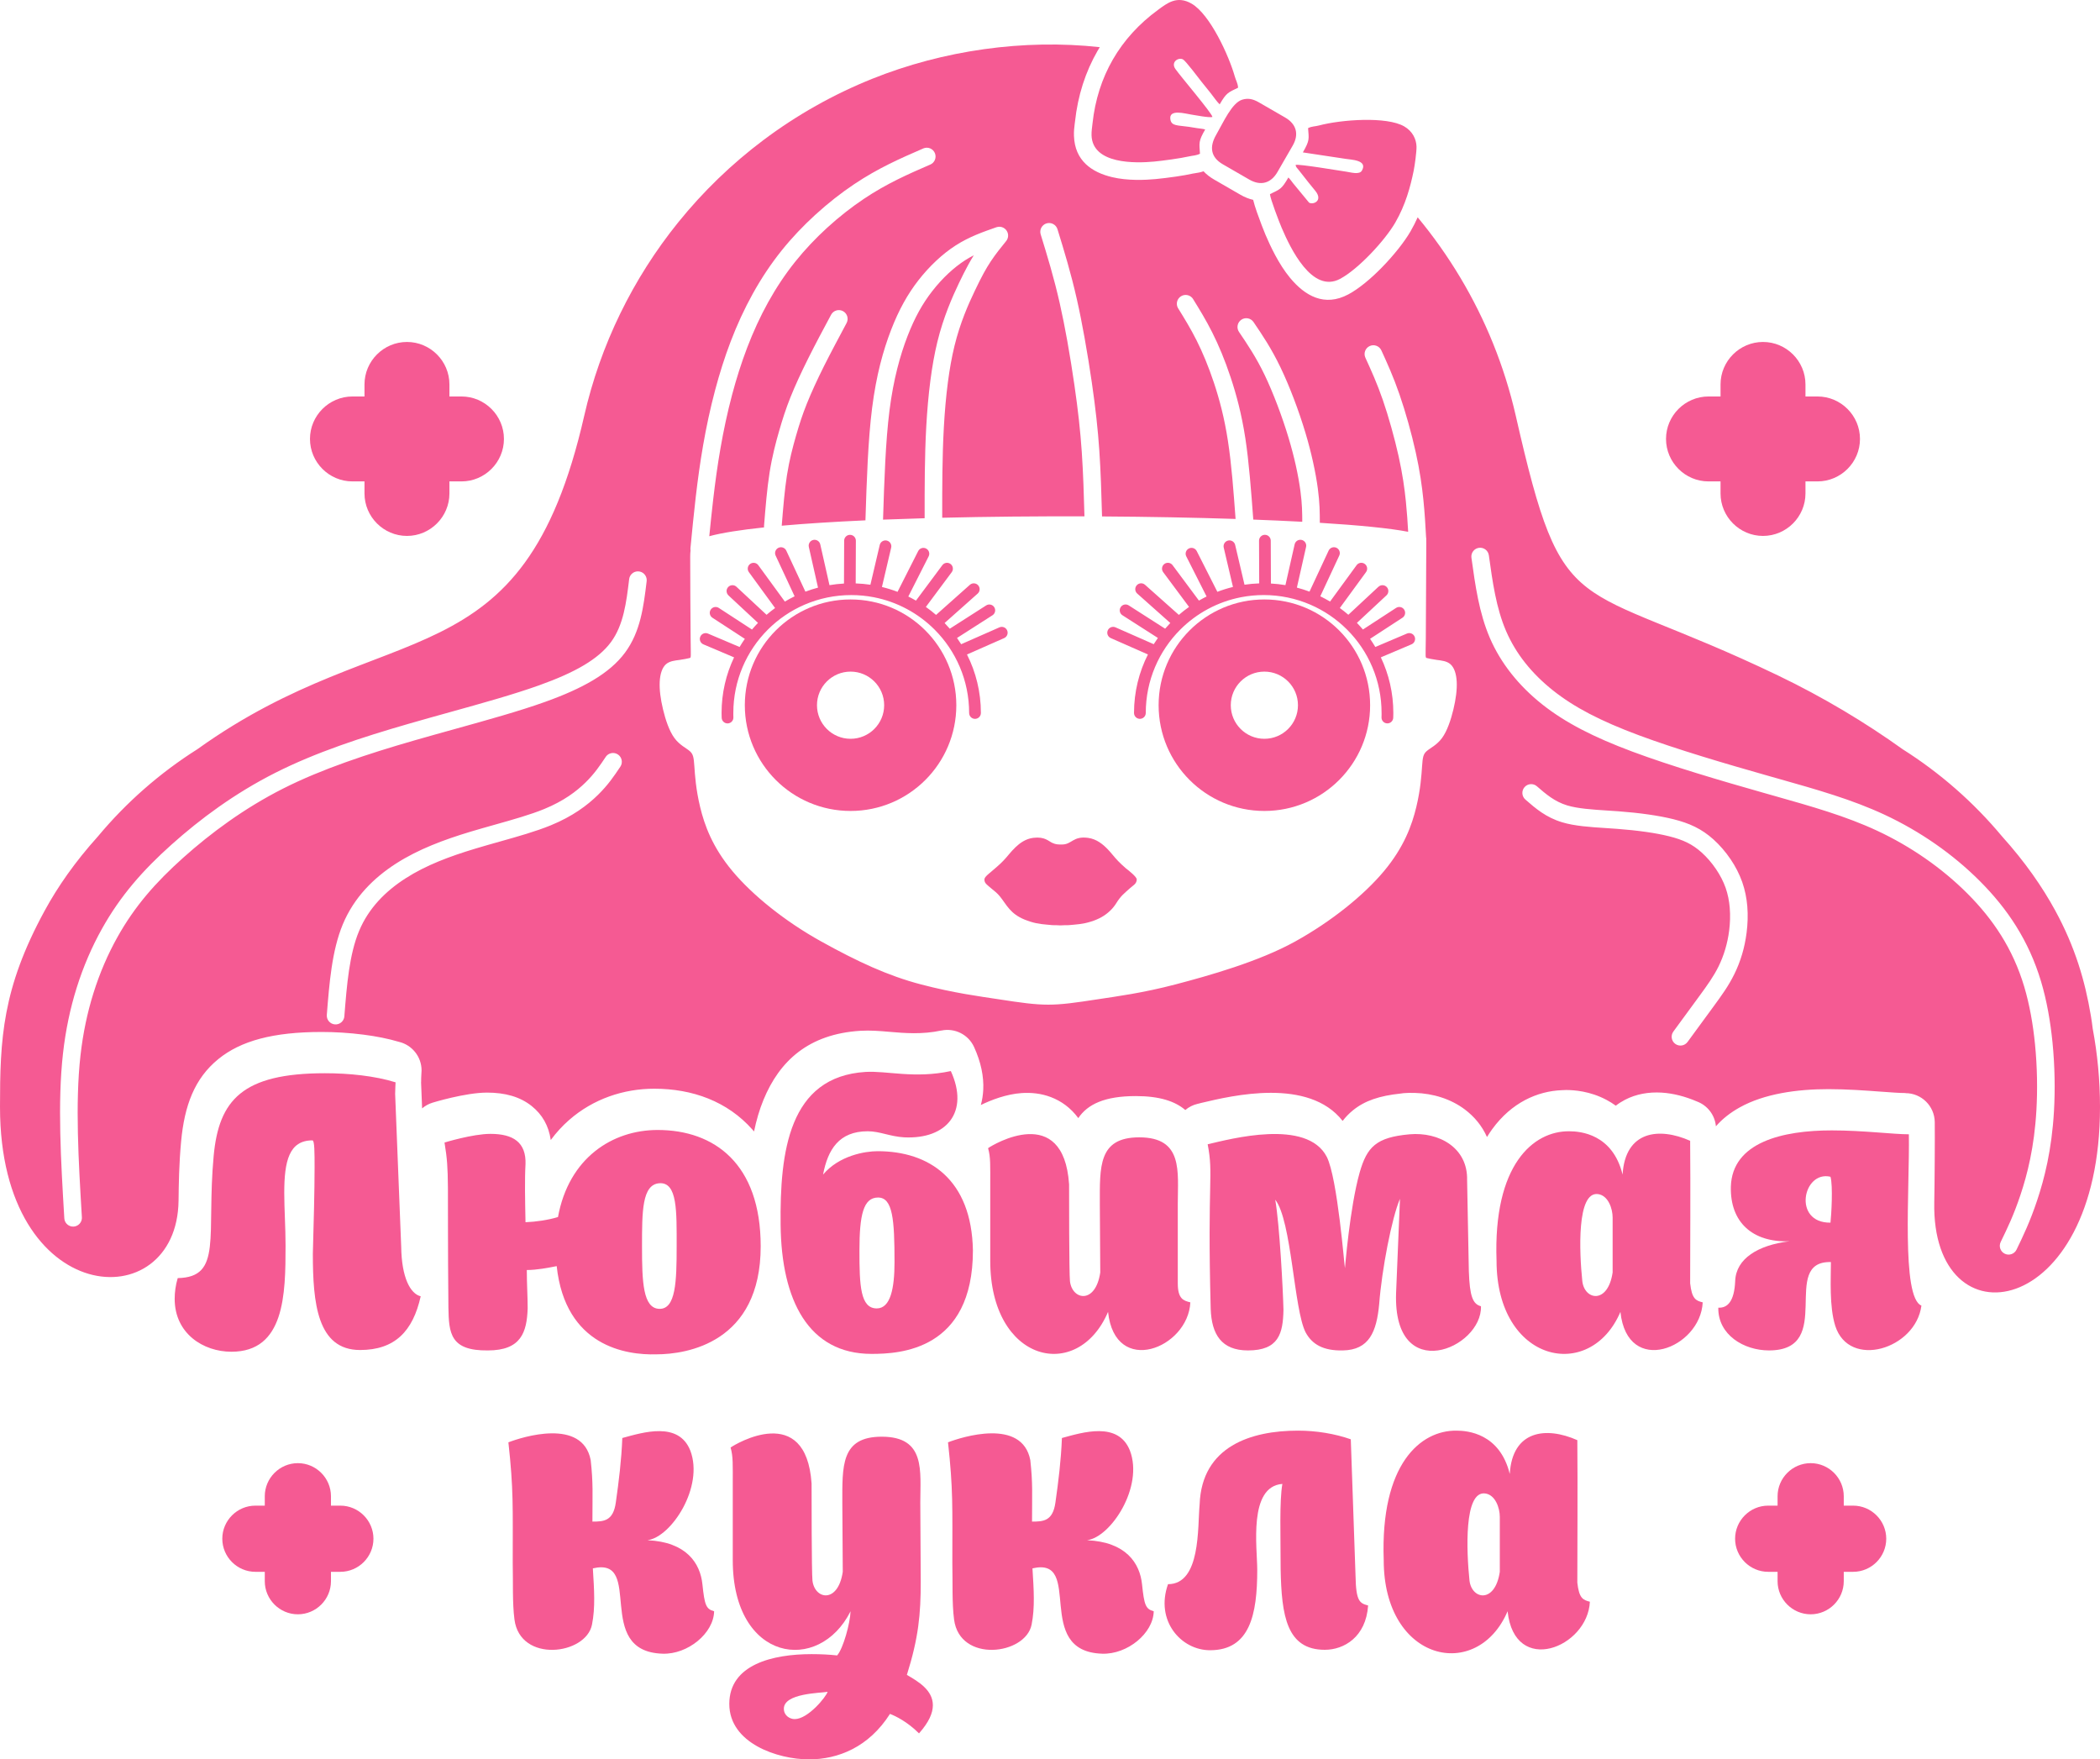
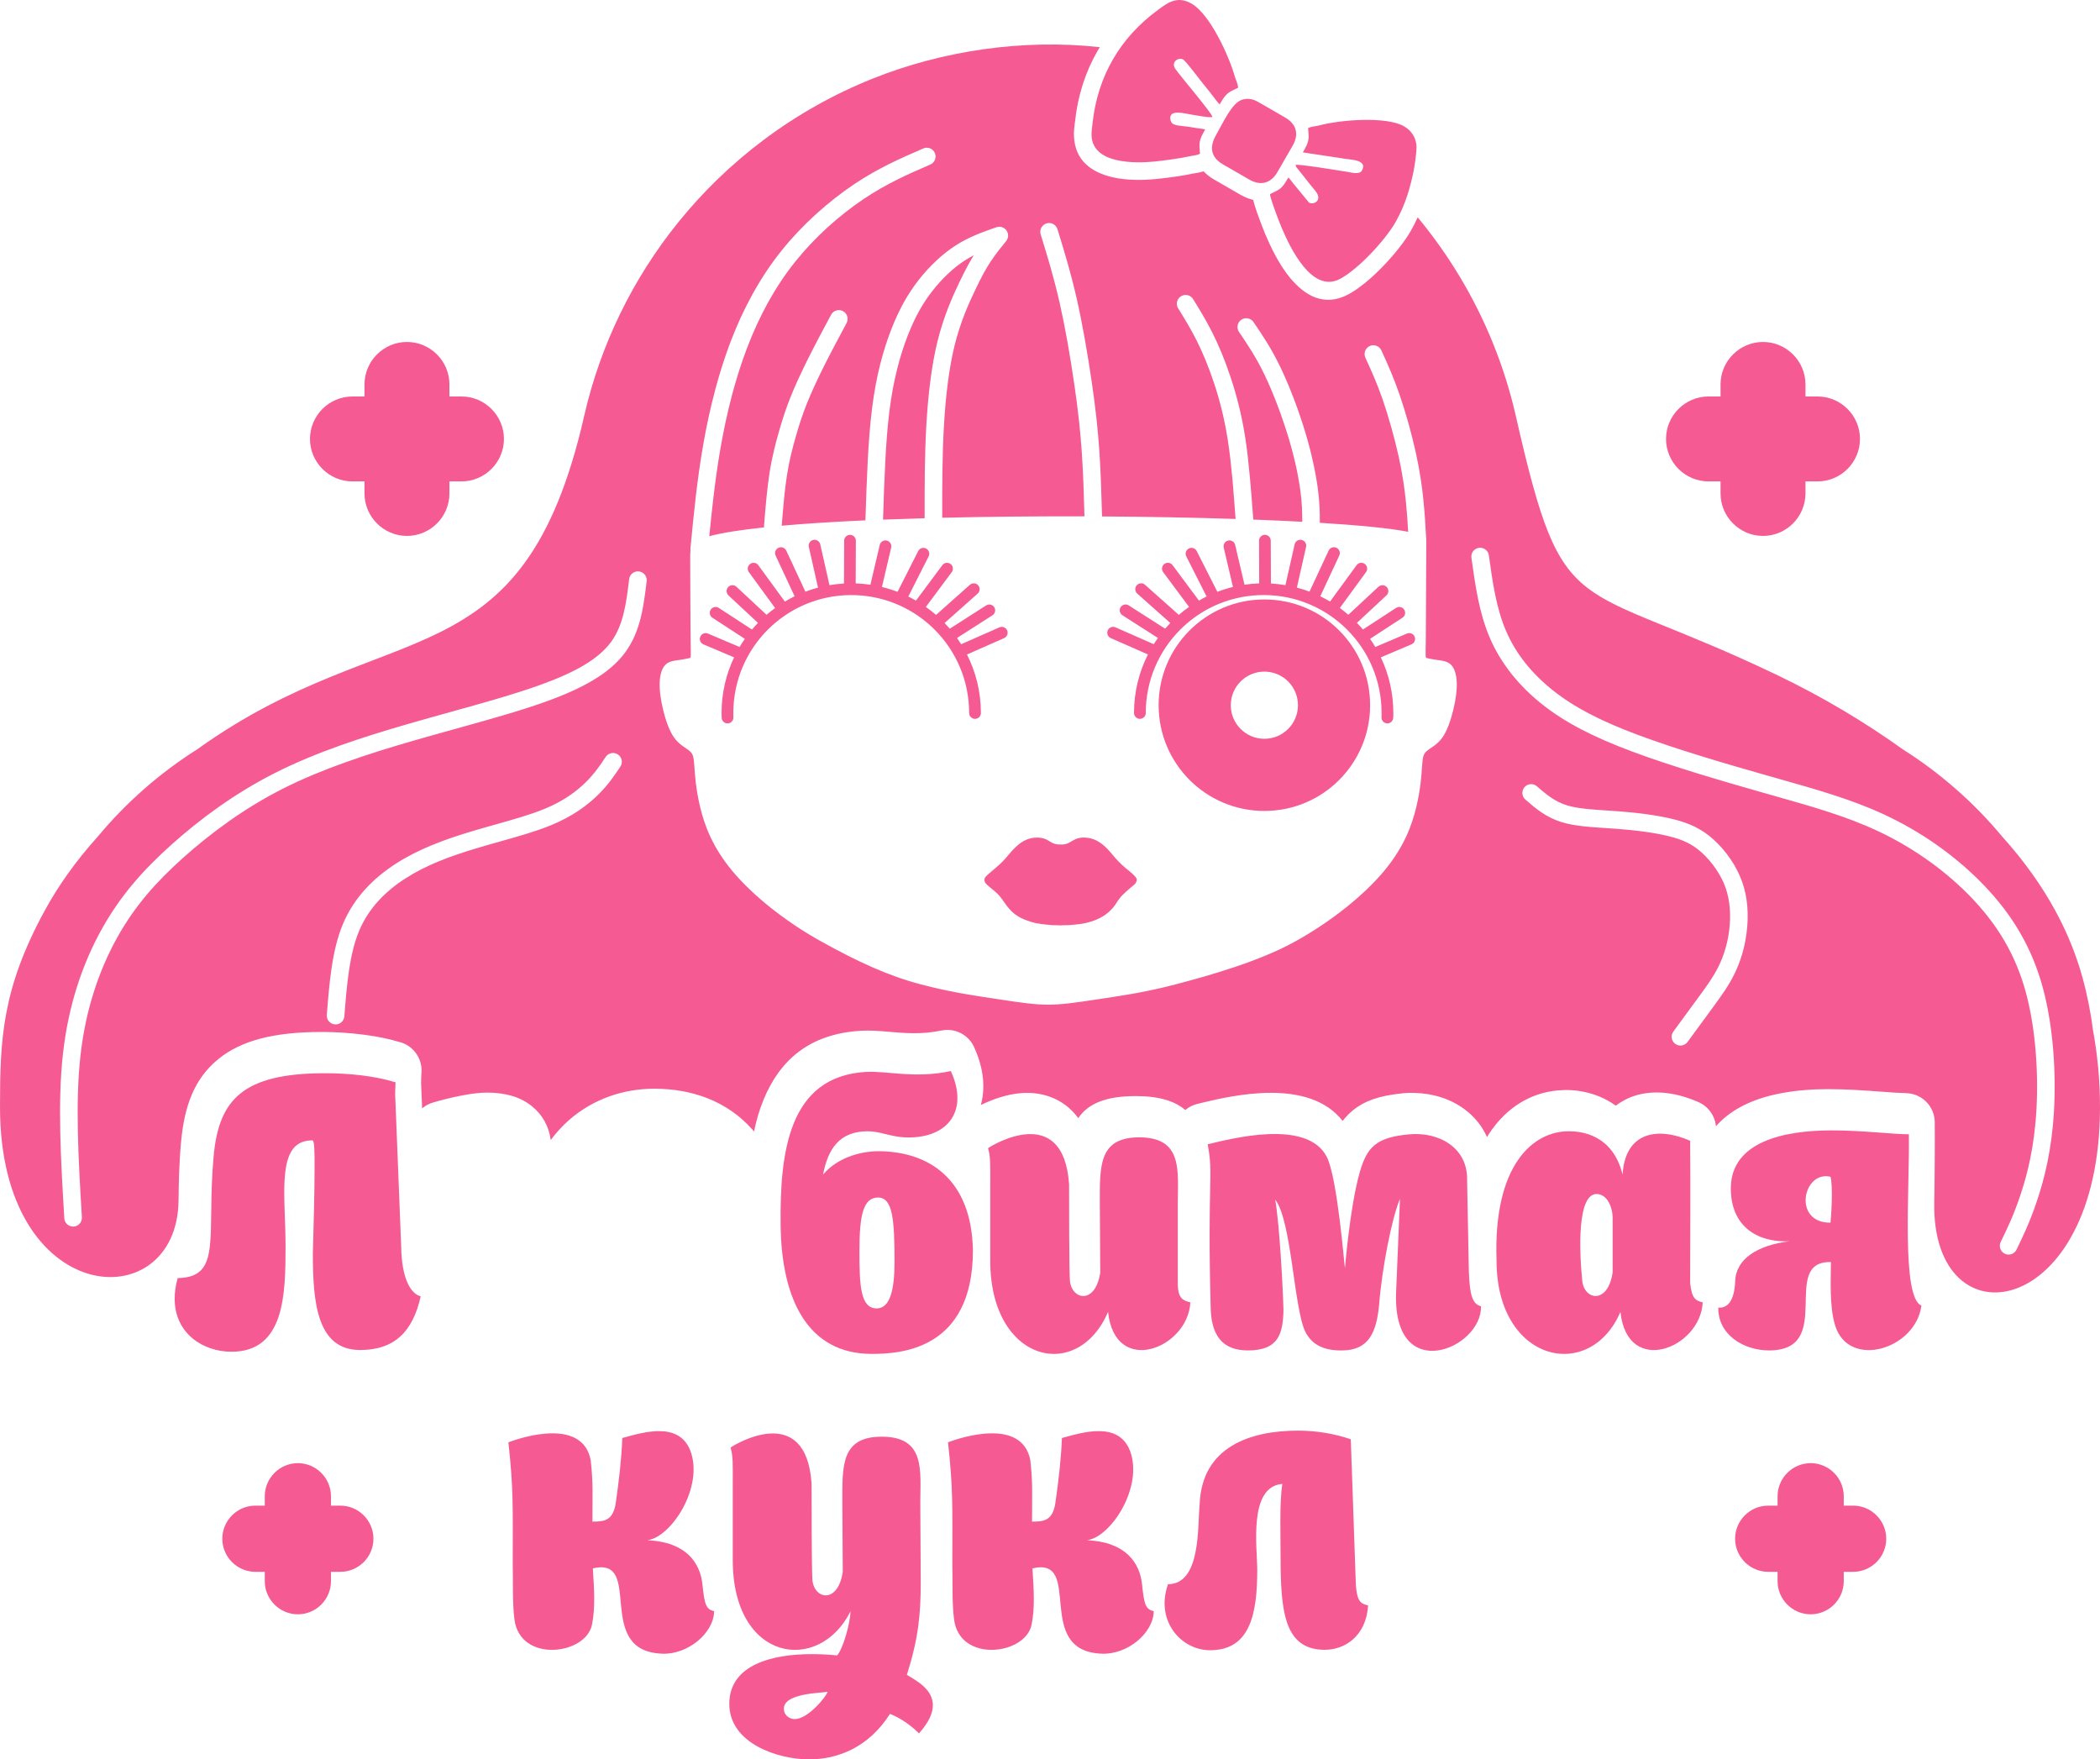
<svg xmlns="http://www.w3.org/2000/svg" xml:space="preserve" width="357.293mm" height="299.333mm" style="shape-rendering:geometricPrecision; text-rendering:geometricPrecision; image-rendering:optimizeQuality; fill-rule:evenodd; clip-rule:evenodd" viewBox="0 0 3662.26 3068.16">
  <defs>
    <style type="text/css">  .fil0 {fill:#F55A93} .fil1 {fill:#F55A93;fill-rule:nonzero}  </style>
  </defs>
  <g id="Слой_x0020_1">
    <path class="fil0" d="M-0 1930.56c0,-118.51 3.69,-206.37 78.11,-342.79 22.52,-41.28 52.34,-84.39 92.62,-129.12 49.41,-59.29 107.94,-110.7 173.45,-152.09 335.12,-240.29 567.18,-109.41 674.66,-581.5 28.04,-123.22 84.56,-239.05 163.94,-337.33 43.36,-53.72 93.46,-102.1 148.69,-143.55 58.19,-43.67 122.12,-79.69 189.64,-106.79 123.63,-49.62 264.16,-69.72 396.83,-55.15 -1.23,2.02 -2.44,4.05 -3.62,6.09l-0.05 -0.03c-21.33,36.94 -34.62,78.36 -39.51,123.61 -0.25,2.29 -0.16,1.03 -0.58,4.4 -0.76,6.19 -1.52,12.37 -1.24,20.69 1.44,43.33 31.06,63.46 66.55,71.92 26.95,6.43 57.6,5.08 76.01,3.35l-0 -0.01c9.59,-0.91 23.35,-2.56 35.43,-4.35 10.76,-1.59 21.51,-3.43 29.39,-5.24 0.63,-0.14 2.48,-0.43 4.25,-0.7 4.62,-0.71 8.97,-1.38 14.33,-3.28 4.96,5.34 11.11,10.18 18.5,14.45l46.06 26.59c7.33,4.23 14.69,7.14 21.97,8.75 1.41,5.98 3.77,13.53 6.51,21.4 5.2,14.94 12.04,32.54 15,39.47 8.22,19.23 22.79,50.89 42.74,75.03 26.2,31.7 60.22,51.14 101.77,28.95 18.23,-9.73 39.25,-27.32 58.19,-46.64 20.67,-21.09 39.69,-44.99 50.25,-63.27 4.69,-8.13 8.81,-16.3 12.45,-24.47 54.74,65.97 99.28,140.33 131.41,219.81 16.55,40.93 29.86,83.25 39.67,126.31 84.11,369.42 96.34,279.67 456.91,452.66 79.99,38.38 153.77,82.96 217.75,128.84 65.5,41.39 124.04,92.81 173.45,152.09 40.28,44.74 70.1,87.84 92.62,129.12 34.71,63.64 52.07,122.94 62.2,183.69 1.23,7.38 2.35,14.79 3.17,22.16 8.34,44.38 12.74,90.15 12.74,136.95 0,372.56 -294.23,416.58 -289.02,165.88 0.63,-30.07 1.21,-116.21 0.84,-139.88 -0.44,-27.93 -23.22,-50.26 -51.05,-50.25l0 -0.2c-10.14,0 -24.58,-1.08 -41.49,-2.33l-1.18 -0.07c-26.99,-2.01 -59.4,-4.39 -91.78,-4.39 -54.75,0 -111.79,7.95 -154.68,31.88 -16.1,8.98 -30.14,19.85 -41.47,32.9 -1.77,-19.84 -14.87,-36.37 -32.75,-43.15 -20.47,-8.8 -41.65,-14.36 -61.88,-15.57 -22.64,-1.34 -44.48,2.42 -63.91,12.52 -5.64,2.93 -10.99,6.34 -16.03,10.26 -5.24,-3.8 -10.59,-7.11 -15.96,-9.98 -29.11,-15.58 -57.12,-17.35 -71.04,-17.35 -1.54,0 -3.07,0.07 -4.58,0.21l-1.95 0.05c-43.52,1.57 -88.29,21.84 -121.81,67.74 -3.22,4.41 -6.33,9.06 -9.31,13.97 -8.6,-19.43 -21.96,-35.46 -38.5,-47.95 -24.24,-18.3 -55.31,-28.1 -87.38,-28.96 -7.48,-0.2 -14.04,-0.06 -19.59,0.43 -1.65,0.14 -3.28,0.36 -4.87,0.66 -37.22,3.87 -62.78,12.56 -83.18,29.06 -7.06,5.71 -13.04,11.9 -18.21,18.7 -59.35,-75.84 -192.27,-44.28 -245.64,-31.6 -9.98,2.37 3.97,-0.79 -7.08,1.76 -8.27,1.89 -15.61,5.69 -21.66,10.83 -17.72,-15.24 -44.84,-24.32 -86.27,-24.32 -54.4,0 -84.13,14.29 -100.36,38.39 -13.44,-18.15 -29.88,-29.76 -47.8,-36.59 -16.89,-6.44 -34.29,-8.19 -51.12,-7.04 -26.64,1.83 -52.91,12 -71.04,20.82 2.32,-8.4 3.73,-17.26 4.2,-26.54 1.15,-22.87 -3.86,-48.05 -15.99,-74.57 -10.13,-22.17 -34.14,-33.62 -57.04,-28.74l-0.02 -0.09c-33.67,7.21 -64.32,4.58 -90.48,2.32 -17.43,-1.5 -33.25,-2.86 -50.71,-1.81 -90.5,5.62 -141.16,52.77 -168.97,120.29 -7.14,17.33 -12.51,35.89 -16.51,55.27 -0.96,-1.13 -1.92,-2.25 -2.9,-3.35 -43.6,-49.19 -104.56,-71.2 -171.18,-71.2 -53.33,0 -106.24,17.7 -148.26,54.42 -11.73,10.25 -22.54,21.94 -32.18,35.08 -3.6,-25.27 -15.05,-44.67 -33.2,-59.23 -20.57,-16.5 -46.94,-23.48 -77.92,-23.48 -38.01,0 -94.72,17.46 -94.88,17.51 -6.97,2.11 -13.15,5.58 -18.35,10.03l-1.82 -45.78 0.12 0c0,-6.24 0.17,-9.22 0.3,-11.54 0.25,-4.45 0.46,-8.11 0.46,-8.85 0,-24.2 -16.77,-44.48 -39.32,-49.85 -18.85,-5.63 -39.87,-9.74 -61.7,-12.55 -25.34,-3.26 -50.37,-4.71 -73.35,-4.71 -84.59,0 -141.05,15.53 -179.99,47.21 -41.8,34.01 -59.17,81.33 -64.98,143.71 -3.69,40.07 -4.11,74.32 -4.46,103.28 -2.51,206.04 -311.38,188.96 -311.38,-163.24zm2455.72 -1003.17c-32.2,-6.25 -86.2,-11.51 -154.08,-15.69 0.02,-0.31 0.03,-0.62 0.03,-0.93 -0.02,-8.47 -0.05,-16.94 -0.47,-26.04 -0.45,-9.59 -1.31,-20.2 -3.01,-32.88 -1.79,-13.35 -4.55,-29.17 -8.52,-46.99 -3.47,-15.61 -7.75,-32.34 -12.96,-49.72 -5.82,-19.42 -12.84,-40.05 -20.41,-59.92 -7.24,-19.03 -15.16,-37.75 -23.16,-54.4 -8.11,-16.89 -16.02,-31 -23.82,-43.71 -7.51,-12.24 -15.38,-23.86 -23.25,-35.47 -4.74,-7 -14.26,-8.83 -21.26,-4.08 -7,4.74 -8.83,14.26 -4.08,21.26 7.32,10.8 14.64,21.61 22.41,34.27 7.48,12.19 14.94,25.48 22.38,40.95 7.31,15.21 14.88,33.19 22.08,52.12 7.34,19.29 14.12,39.17 19.69,57.76 5.2,17.37 9.3,33.28 12.48,47.56 3.71,16.68 6.32,31.67 8.04,44.46 1.57,11.72 2.37,21.42 2.77,30.11 0.41,8.84 0.45,16.38 0.47,23.88l-0.01 -0c-26.83,-1.44 -55.5,-2.72 -85.5,-3.84 0.02,-0.54 0.01,-1.09 -0.03,-1.65 -1.74,-23.5 -3.49,-47.02 -5.84,-72.61 -2.22,-24.22 -4.74,-47.16 -7.87,-67.51 -3.21,-20.93 -7.17,-40.13 -11.58,-57.94 -4.32,-17.4 -9.15,-33.55 -14.21,-48.74 -5.05,-15.17 -10.24,-29.06 -15.49,-41.8 -5.29,-12.82 -10.76,-24.75 -16.35,-35.88 -11.1,-22.09 -22.25,-40.18 -33.41,-58.26l0.04 -0.03 -0.01 -0.01c-4.44,-7.23 -13.91,-9.49 -21.14,-5.04 -7.23,4.44 -9.49,13.91 -5.04,21.14l0.01 0.01 0.04 -0.03 0.02 0.03c10.86,17.6 21.72,35.2 32.11,55.88 5.16,10.27 10.31,21.51 15.39,33.84 5.12,12.4 10.06,25.64 14.77,39.76 4.7,14.1 9.27,29.41 13.5,46.46 4.13,16.64 7.86,34.88 10.98,55.18 3.21,20.88 5.67,42.99 7.75,65.7 1.92,20.9 3.76,45.61 5.6,70.41l-0.01 0c-72.52,-2.38 -151.9,-3.87 -232.88,-4.37l0 -0.15 -0.01 -0.44c-1.1,-38.63 -2.2,-77.26 -4.7,-113.96 -1.28,-18.79 -2.93,-37.33 -5.08,-56.85 -2.14,-19.47 -4.79,-39.87 -8.06,-62.44 -3.45,-23.75 -7.71,-50.49 -12.64,-77.92 -4.16,-23.17 -8.7,-46.15 -13.46,-67.19 -10.45,-46.19 -22.1,-84.05 -33.75,-121.92 -2.49,-8.09 -11.07,-12.64 -19.16,-10.15 -8.09,2.49 -12.64,11.07 -10.15,19.16 11.49,37.35 22.98,74.7 33.15,119.63 4.75,21.01 9.19,43.48 13.22,65.87 4.62,25.72 8.84,52.3 12.4,76.84 3.23,22.27 5.84,42.37 7.94,61.48 2.1,19.05 3.71,37.17 4.96,55.53 2.55,37.43 3.63,74.89 4.69,112.36 -83.6,-0.26 -168.2,0.52 -248.07,2.44 -0.03,-52.62 -0.05,-105.25 2.82,-157.19 1.5,-27.09 3.77,-53.76 7.05,-78.84 2.96,-22.64 6.74,-44.11 11.5,-63.58 4.97,-20.31 11.04,-38.53 17.28,-54.6 6.09,-15.71 12.62,-29.91 18.4,-42.02 5.91,-12.38 10.76,-22.01 14.97,-29.74 4.32,-7.93 8.41,-14.72 12.7,-21.19 8.48,-12.8 17.54,-23.98 26.61,-35.14 3.35,-4 4.57,-9.61 2.73,-14.9 -2.79,-7.99 -11.53,-12.21 -19.52,-9.43 -23.6,8.24 -47.2,16.48 -70.8,31.57 -11.66,7.46 -23.14,16.52 -34.06,26.74 -11.11,10.39 -21.59,21.9 -31.07,34.06 -9.38,12.04 -17.91,24.86 -25.86,39.24 -7.9,14.28 -15.12,29.86 -21.92,47.47 -6.86,17.76 -13.35,37.59 -19,60 -5.61,22.26 -10.46,47.44 -14.1,76.17 -7.16,56.51 -9.37,125.63 -11.58,194.76 -0.01,0.39 -0.01,0.77 0.01,1.15 -53.98,2.44 -103.39,5.55 -146.04,9.34 2.5,-31.22 5.05,-62.3 9.12,-88.07 2.11,-13.39 4.66,-25.68 7.37,-37.05 2.76,-11.58 5.68,-22.14 8.5,-31.92 2.81,-9.75 5.55,-18.81 8.59,-27.94 2.88,-8.67 6.12,-17.58 10.1,-27.51 3.9,-9.74 8.3,-19.97 13.13,-30.53 5.21,-11.41 10.88,-23.21 16.88,-35.22 5.52,-11.04 12.04,-23.61 19.07,-36.94 8.39,-15.93 14.36,-27.09 20.35,-38.27 3.98,-7.46 1.16,-16.74 -6.31,-20.72 -7.46,-3.98 -16.74,-1.16 -20.72,6.31 -7.76,14.49 -15.52,29.01 -20.47,38.39 -6.31,11.98 -12.71,24.36 -19.31,37.54 -6.33,12.66 -12.16,24.79 -17.37,36.18 -5.2,11.39 -9.82,22.08 -13.73,31.85 -3.98,9.96 -7.43,19.5 -10.7,29.31 -3.11,9.35 -5.97,18.83 -8.95,29.14 -2.97,10.28 -6.02,21.33 -8.86,33.24 -2.9,12.13 -5.61,25.22 -7.85,39.45 -4.54,28.75 -7.11,60.86 -9.69,92.97 -0.07,0.93 -0.06,1.86 0.03,2.76 -40.93,4.34 -73.65,9.45 -95.52,15.38 2.06,-20.85 4.25,-42.07 6.88,-64.63 3.42,-29.31 7.43,-58.78 12.61,-88.57 5.41,-31.11 12.08,-62.51 20.24,-93.29 7.41,-27.93 16.12,-55.54 26.31,-82.23 10.65,-27.86 22.81,-54.42 36.69,-79.42 13.9,-25.03 29.6,-48.72 47.33,-70.84 17.05,-21.27 35.86,-41 55.21,-58.7 21.17,-19.37 43.15,-36.46 64.31,-50.64 40.22,-26.93 77.6,-43.22 114.96,-59.44l0.46 -0.17c7.86,-3.15 11.68,-12.08 8.53,-19.94 -3.15,-7.86 -12.08,-11.68 -19.94,-8.53 -0.43,0.17 -0.84,0.36 -1.24,0.56 -38.73,16.81 -77.49,33.71 -119.83,62.05 -22.23,14.89 -45.43,32.95 -67.91,53.52 -20.65,18.89 -40.58,39.76 -58.45,62.06 -18.79,23.45 -35.46,48.58 -50.21,75.16 -14.77,26.61 -27.57,54.48 -38.61,83.39 -10.5,27.47 -19.53,56.15 -27.28,85.35 -8.46,31.86 -15.32,64.12 -20.85,95.93 -5.28,30.36 -9.36,60.39 -12.85,90.25 -3.28,28.09 -6.23,58.4 -9.18,88.72 -0.13,1.41 -0.07,2.79 0.17,4.12 -0.4,3.07 -0.62,6.77 -0.62,11.29 0,26.58 0.36,108.48 0.72,142.11 0.36,33.63 1.08,33.63 -1.81,34.35 -2.89,0.72 -9.4,2.17 -17.36,3.25 -7.96,1.08 -17.36,1.81 -23.87,7.59 -6.51,5.79 -10.12,16.63 -10.85,30.37 -0.72,13.74 1.45,30.37 5.79,48.45 4.34,18.08 10.85,37.61 19.89,49.9 9.04,12.29 20.61,17.36 26.76,22.78 6.15,5.42 6.87,11.21 7.96,26.4 1.08,15.19 2.53,39.78 10.12,71.23 7.59,31.46 21.33,69.79 56.41,111.73 35.07,41.95 91.49,87.51 154.76,122.58 63.28,35.07 116,59.66 173.86,74.85 57.86,15.19 103.42,20.98 133.79,25.67 83.27,12.88 93.24,12.86 176.36,0 30.37,-4.7 75.94,-10.49 133.79,-25.67 57.86,-15.19 145.43,-39.78 208.71,-74.85 63.28,-35.07 119.69,-80.64 154.76,-122.58 35.08,-41.95 48.82,-80.28 56.41,-111.73 7.59,-31.46 9.04,-56.05 10.12,-71.23 1.09,-15.19 1.81,-20.97 7.96,-26.4 6.15,-5.42 17.72,-10.49 26.76,-22.78 9.04,-12.29 15.55,-31.82 19.89,-49.9 4.34,-18.08 6.51,-34.71 5.79,-48.45 -0.72,-13.74 -4.34,-24.59 -10.85,-30.37 -6.51,-5.79 -15.91,-6.51 -23.87,-7.59 -7.96,-1.09 -14.46,-2.53 -17.36,-3.25 -2.89,-0.72 -2.17,-0.72 -1.81,-34.35 0.36,-33.63 0.36,-100.89 0.72,-142.11 0.36,-41.22 -0.22,-33.54 -0.22,-33.54l-0.02 -0.02c-0,-0.27 -0.01,-0.55 -0.02,-0.82l-0 -0.05c-1.13,-20.56 -2.26,-41.13 -4.68,-64.87 -1.2,-11.75 -2.73,-24.32 -4.88,-38.19 -2.13,-13.7 -4.85,-28.49 -8.45,-44.73 -3.7,-16.68 -8.19,-34.49 -13.03,-51.72 -4.74,-16.88 -10.01,-33.91 -15.39,-49.49 -5.35,-15.5 -10.65,-28.97 -15.9,-41.42 -5.31,-12.57 -10.48,-23.91 -15.66,-35.25 -3.52,-7.69 -12.61,-11.08 -20.3,-7.57 -7.69,3.52 -11.08,12.61 -7.57,20.3 5.14,11.25 10.27,22.5 15.3,34.41 5.07,12.02 10.14,24.9 15.18,39.49 4.92,14.24 10,30.73 14.79,47.81 4.87,17.36 9.25,34.6 12.66,50.04 3.45,15.57 6.06,29.72 8.09,42.81 2.01,12.91 3.47,25 4.64,36.51 1.9,18.65 3,35.72 3.95,52.51l-0.01 -0zm204.48 466.96c-6.4,-5.54 -7.1,-15.22 -1.56,-21.62 5.54,-6.4 15.22,-7.1 21.62,-1.56 15.38,13.37 30.76,26.75 52.93,33.4 18.69,5.61 43.69,7.22 69.58,8.89 7.23,0.47 14.53,0.94 20.11,1.36 17.8,1.34 35.6,3.19 52.41,5.61 15.54,2.24 30.16,4.95 43.1,8.19 14,3.5 26.19,7.65 37.55,13.25 11.57,5.71 22.01,12.79 32.28,22.05 10.54,9.51 20.95,21.35 29.91,34.62 8.18,12.11 15.24,25.57 20.22,39.73 4.86,13.85 7.62,28.06 8.81,42.08 1.32,15.69 0.66,31.42 -1.22,46.25 -1.69,13.3 -4.34,25.7 -7.74,37.22 -3.68,12.46 -8.31,24.09 -13.58,34.84 -5.11,10.41 -10.65,19.71 -16.69,28.82 -5.96,8.99 -12.41,17.83 -19.4,27.4 -13.53,18.51 -29.16,39.83 -44.82,61.19l-0.74 1.01c-5.01,6.83 -14.61,8.31 -21.44,3.3 -6.83,-5.01 -8.31,-14.61 -3.3,-21.44l0.74 -1.01c15.66,-21.36 31.29,-42.67 44.82,-61.19 6.74,-9.23 12.96,-17.75 18.56,-26.2 5.53,-8.34 10.48,-16.59 14.77,-25.33 4.47,-9.12 8.44,-19.13 11.66,-30.04 3.01,-10.18 5.34,-20.99 6.78,-32.41 1.59,-12.58 2.14,-26.11 0.98,-39.88 -0.99,-11.72 -3.23,-23.41 -7.13,-34.51 -3.99,-11.37 -9.85,-22.45 -16.73,-32.64 -7.55,-11.18 -16.24,-21.09 -24.99,-28.97 -8.18,-7.37 -16.36,-12.95 -25.31,-17.36 -9.16,-4.52 -19.39,-7.96 -31.42,-10.97 -11.95,-2.99 -25.52,-5.51 -39.98,-7.59 -15.94,-2.29 -33.07,-4.07 -50.37,-5.37 -7.73,-0.58 -13.76,-0.97 -19.75,-1.36 -27.73,-1.79 -54.51,-3.52 -76.42,-10.09 -28.45,-8.54 -46.34,-24.09 -64.23,-39.64zm-94.12 -421.71c-1.16,-8.39 4.7,-16.14 13.09,-17.3 8.39,-1.16 16.14,4.7 17.3,13.09 6.36,45.93 12.72,91.87 30.02,132 8.47,19.65 19.55,38.04 32.97,55.04 13.79,17.49 30.2,33.73 48.89,48.58 18.66,14.82 39.46,28.15 63.62,40.75 24.52,12.79 52.61,24.92 85.49,37.19 32.98,12.3 70.97,24.78 110.13,36.85 38.7,11.94 79.05,23.6 116.84,34.32l15.88 4.49c69.2,19.57 129.35,36.58 186.17,63.07 30.95,14.43 60.83,31.63 88.9,51.18 27.77,19.34 53.85,41.07 77.51,64.78 23.81,23.86 45.09,49.65 63.09,78.44 18.07,28.9 32.83,60.77 43.55,96.68 9.87,33.08 16.28,69.63 19.9,106.17 4.13,41.6 4.64,83.14 2.57,119.44 -1.94,34.13 -6.17,63.76 -11.46,89.55 -5.28,25.7 -11.65,47.58 -17.88,66.29 -6.22,18.66 -12.3,34.12 -18.31,47.98 -6.29,14.5 -11.98,26.23 -17.66,37.96 -3.68,7.63 -12.85,10.83 -20.48,7.15 -7.63,-3.68 -10.83,-12.85 -7.15,-20.48 5.88,-12.13 11.77,-24.27 17.19,-36.76 5.7,-13.13 11.46,-27.78 17.35,-45.45 5.88,-17.64 11.9,-38.33 16.92,-62.8 5.01,-24.38 9.01,-52.51 10.86,-85.1 1.99,-34.95 1.5,-74.87 -2.46,-114.76 -3.43,-34.56 -9.48,-69.13 -18.82,-100.41 -9.9,-33.16 -23.52,-62.58 -40.19,-89.23 -16.73,-26.76 -36.55,-50.78 -58.76,-73.03 -22.18,-22.22 -46.84,-42.74 -73.31,-61.17 -26.59,-18.51 -54.93,-34.83 -84.34,-48.54 -54.88,-25.58 -113.75,-42.23 -181.48,-61.38l-15.88 -4.49c-37.41,-10.61 -77.71,-22.27 -117.56,-34.56 -39.4,-12.15 -77.89,-24.81 -111.81,-37.45 -34.01,-12.69 -63.24,-25.32 -88.98,-38.75 -26.1,-13.62 -48.52,-27.96 -68.54,-43.87 -20.36,-16.18 -38.42,-34.1 -53.81,-53.62 -15.23,-19.31 -27.73,-39.99 -37.17,-61.89 -18.86,-43.76 -25.52,-91.84 -32.18,-139.92zm-1965.51 799.67c-0.66,8.46 -8.06,14.78 -16.52,14.11 -8.46,-0.66 -14.78,-8.06 -14.11,-16.52 2.19,-27.71 4.38,-55.43 8.35,-82.02 4.06,-27.17 9.96,-52.96 19.55,-75.98 9.76,-23.42 23.2,-43.69 39.21,-61.31 15.82,-17.41 34.13,-32.18 53.82,-44.8 19.39,-12.42 40.19,-22.78 62.08,-31.82 21.73,-8.97 44.22,-16.54 67.3,-23.5 13.67,-4.12 28.26,-8.23 42.68,-12.29 31.42,-8.84 62.01,-17.45 86.05,-27.31 17.05,-6.99 31.17,-14.73 42.99,-22.65 11.71,-7.85 21.2,-15.91 29.1,-23.65 15.84,-15.5 25.52,-30.02 35.2,-44.54l0.03 -0.04 -0.03 -0.02c4.71,-7.07 14.26,-8.98 21.32,-4.27 7.06,4.71 8.97,14.26 4.26,21.32l-0.03 -0.02c-10.56,15.84 -21.13,31.68 -39.26,49.43 -9.09,8.9 -20.03,18.19 -33.55,27.25 -13.39,8.98 -29.3,17.7 -48.4,25.53 -26.02,10.67 -57.29,19.47 -89.42,28.51 -13.83,3.89 -27.83,7.83 -42.2,12.17 -22.48,6.78 -44.11,14.04 -64.41,22.42 -20.15,8.32 -39.3,17.85 -57.16,29.3 -17.55,11.24 -33.78,24.32 -47.7,39.63 -13.73,15.11 -25.24,32.45 -33.56,52.42 -8.49,20.37 -13.79,43.76 -17.51,68.66 -3.8,25.47 -5.96,52.73 -8.11,79.98zm496.56 -761.73c0.6,-7.94 7.23,-14.2 15.33,-14.2 8.49,0 15.38,6.88 15.38,15.38 0,0.86 -0.07,1.7 -0.21,2.52 -5.28,43.7 -10.67,87.37 -37.57,123.77 -13.54,18.32 -32.19,34.09 -55.97,48.27 -23.1,13.78 -50.92,26.04 -83.52,37.71 -44.83,16.05 -99.89,31.35 -157.2,47.27 -24.18,6.72 -48.76,13.55 -71.86,20.22 -39.98,11.55 -79.78,23.81 -118.74,37.73 -38.32,13.68 -75.02,28.72 -108.95,45.87 -33.96,17.16 -65.51,36.57 -94.57,57.05 -29.24,20.61 -55.76,42.13 -79.57,63.43 -23.88,21.36 -45.11,42.52 -64.14,65.16 -18.9,22.49 -35.77,46.62 -51.07,74.08 -16.03,28.77 -30.34,61.23 -41.67,97.6 -10.27,32.93 -18.06,69.01 -22.46,108.35 -9.36,83.72 -3.45,182.85 2.46,281.97 0.1,1.63 -0.07,3.22 -0.45,4.72 -0.11,0.44 -0.25,0.9 -0.41,1.33 -2.02,5.67 -7.29,9.86 -13.67,10.19 -6.43,0.33 -12.14,-3.36 -14.7,-8.86 -0.18,-0.38 -0.34,-0.79 -0.49,-1.18 -0.5,-1.38 -0.82,-2.85 -0.91,-4.39 -5.99,-100.46 -11.98,-200.93 -2.34,-287.14 4.63,-41.42 12.84,-79.41 23.66,-114.12 11.95,-38.34 27.12,-72.74 44.19,-103.36 16.23,-29.12 34.21,-54.82 54.44,-78.89 20.1,-23.92 42.3,-46.07 67.14,-68.28 24.9,-22.27 52.39,-44.6 82.34,-65.71 30.12,-21.23 62.94,-41.42 98.41,-59.34 35.49,-17.93 73.29,-33.45 112.44,-47.43 38.5,-13.75 79.16,-26.25 120.55,-38.21 24.97,-7.21 48.8,-13.83 72.22,-20.34 56.21,-15.62 110.2,-30.62 155.04,-46.67 31.04,-11.11 57.1,-22.54 78.11,-35.06 20.33,-12.12 36.04,-25.28 47.08,-40.23 22.01,-29.78 26.9,-69.47 31.7,-109.2zm-984.05 1118.42l-0.02 -0.05 0.02 0.05zm1499.43 -1225.27c-24.8,0.7 -49.03,1.52 -72.56,2.45 2.17,-68.09 4.37,-136.12 11.3,-190.77 3.42,-27 8.07,-51.02 13.5,-72.57 5.39,-21.39 11.46,-39.98 17.8,-56.4 6.4,-16.56 13.02,-30.91 20.12,-43.75 7.05,-12.73 14.71,-24.23 23.22,-35.16 8.63,-11.07 18.02,-21.4 27.83,-30.58 9.51,-8.89 19.49,-16.77 29.62,-23.25 4.87,-3.11 9.82,-5.92 14.84,-8.5 -3.21,5.15 -6.46,10.74 -9.92,17.09 -5.05,9.26 -10.16,19.34 -15.81,31.18 -5.79,12.12 -12.46,26.67 -19.25,44.18 -6.65,17.15 -13.14,36.63 -18.48,58.44 -5.03,20.55 -9,43.11 -12.1,66.83 -3.42,26.14 -5.76,53.55 -7.29,81.12 -2.88,52.08 -2.85,105.67 -2.82,159.25l0.01 0.42z" />
    <path class="fil0" d="M1716.75 1533.59c0,3.91 1.08,5.98 4.15,8.96 1.1,1.07 2.16,1.91 3.41,3.02 8.39,7.45 14.84,10.97 22.54,21.69 12.66,17.62 20.07,30.74 50.33,40.11 14.23,4.41 23.58,4.53 37.57,5.94 2.62,0.27 4.93,0.05 7.57,0.15 8.43,0.31 4.67,0.55 14.03,0.02 2.5,-0.14 5.1,0.12 7.61,-0.12 14.03,-1.3 24.11,-1.69 38.01,-6 14.71,-4.56 24.97,-10.49 34.03,-19.13 4.36,-4.16 7.87,-8.56 10.96,-13.56 7.69,-12.43 13.6,-16.66 24.02,-26.04 5.23,-4.72 11.42,-7.39 11.42,-15.04 0,-4.49 -14.07,-15.58 -19.07,-19.43l-6.98 -6.28c-2.19,-2.22 -4.21,-4 -6.43,-6.3 -6.76,-7 -11.71,-13.92 -18.05,-20.49 -8.06,-8.35 -19.22,-17.93 -34.41,-19.95 -26.41,-3.51 -28.06,11.57 -45.3,11.57 -6.81,0 -10.53,0.13 -16.82,-2.72 -7.13,-3.23 -13.24,-11.31 -33.23,-8.91 -13.43,1.61 -23.75,9.29 -31.19,16.43 -9.06,8.7 -13.31,15.41 -21.28,23.63 -7.76,8 -12.48,11.5 -20.67,18.69 -3.32,2.92 -12.23,9.39 -12.23,13.76z" />
-     <path class="fil0" d="M1483.34 1045.38c101.85,0 184.42,82.57 184.42,184.42 0,101.85 -82.57,184.42 -184.42,184.42 -101.85,0 -184.42,-82.57 -184.42,-184.42 0,-101.85 82.57,-184.42 184.42,-184.42zm0 125.84c32.35,0 58.58,26.23 58.58,58.58 0,32.35 -26.23,58.58 -58.58,58.58 -32.35,0 -58.58,-26.23 -58.58,-58.58 0,-32.35 26.23,-58.58 58.58,-58.58z" />
    <path class="fil1" d="M1270.38 1038.22c-4.13,-3.85 -4.37,-10.32 -0.52,-14.45 3.85,-4.13 10.32,-4.37 14.45,-0.52l52.52 48.89c4.79,-4.13 9.75,-8.07 14.87,-11.8l-45.73 -62.65c-3.32,-4.56 -2.31,-10.94 2.24,-14.25 4.56,-3.32 10.94,-2.31 14.25,2.24l46.28 63.41c5.52,-3.3 11.2,-6.37 17.01,-9.2l-33.1 -71c-2.39,-5.13 -0.17,-11.23 4.97,-13.61 5.13,-2.39 11.23,-0.17 13.61,4.97l33.34 71.54c7.16,-2.71 14.5,-5.06 22,-7.04l-16.02 -70.94c-1.24,-5.51 2.22,-10.97 7.73,-12.21 5.51,-1.24 10.97,2.22 12.21,7.73l16.06 71.11c8.29,-1.4 16.73,-2.35 25.31,-2.82l0.29 -74.72c0,-5.64 4.57,-10.21 10.21,-10.21 5.64,0 10.21,4.57 10.21,10.21l-0.29 74.5c8.68,0.29 17.24,1.07 25.65,2.32l16.29 -69.38c1.28,-5.51 6.79,-8.93 12.29,-7.65 5.51,1.28 8.93,6.79 7.65,12.29l-16.12 68.65c9.31,2.26 18.4,5.1 27.22,8.47l35.97 -71.03c2.54,-5.04 8.69,-7.07 13.73,-4.52 5.04,2.54 7.07,8.69 4.52,13.73l-35.45 70c4.54,2.23 9,4.61 13.36,7.12l45.97 -61.78c3.36,-4.53 9.76,-5.48 14.29,-2.12 4.53,3.36 5.48,9.76 2.12,14.29l-45.13 60.65c6.16,4.34 12.1,8.98 17.78,13.91l58.98 -52.49c4.22,-3.76 10.7,-3.38 14.45,0.84 3.76,4.22 3.38,10.7 -0.84,14.45l-57.68 51.33c3.1,3.22 6.11,6.53 9.02,9.93l63.49 -40.63c4.75,-3.03 11.06,-1.63 14.09,3.12 3.03,4.75 1.63,11.06 -3.12,14.09l-61.84 39.58c2.52,3.55 4.95,7.18 7.27,10.88l66.66 -29.38c5.17,-2.28 11.22,0.07 13.49,5.25 2.28,5.17 -0.07,11.22 -5.25,13.49l-64.79 28.56c15.52,30.65 24.27,65.31 24.27,102.01 0,5.66 -4.59,10.25 -10.25,10.25 -5.66,0 -10.25,-4.59 -10.25,-10.25 0,-56.78 -23.02,-108.19 -60.22,-145.4 -28.39,-28.39 -65.04,-48.51 -106.04,-56.46l-0.26 -0.05c-12.66,-2.44 -25.73,-3.71 -39.1,-3.71 -28.72,0 -56.07,5.89 -80.9,16.53l-0.38 0.16c-24.1,10.38 -45.83,25.24 -64.12,43.53 -37.21,37.21 -60.22,88.62 -60.22,145.4l-0 3.83c0.02,1.06 0.06,2.32 0.11,3.79 0.2,5.64 -4.21,10.37 -9.85,10.57 -5.64,0.2 -10.37,-4.21 -10.57,-9.85 -0.04,-1.19 -0.08,-2.59 -0.11,-4.19l-0.08 -4.15c0,-34.71 7.82,-67.6 21.8,-96.99l-53.49 -22.69c-5.2,-2.19 -7.63,-8.18 -5.45,-13.37 2.19,-5.2 8.18,-7.63 13.37,-5.45l55.19 23.42c2.88,-4.85 5.93,-9.59 9.15,-14.2l-56.51 -36.8c-4.73,-3.07 -6.08,-9.4 -3,-14.13 3.07,-4.73 9.4,-6.08 14.13,-3l57.86 37.68c3.35,-3.98 6.84,-7.85 10.46,-11.59l-51.56 -48z" />
    <path class="fil0" d="M2204.98 1045.38c-101.85,0 -184.42,82.57 -184.42,184.42 0,101.85 82.57,184.42 184.42,184.42 101.85,0 184.42,-82.57 184.42,-184.42 0,-101.85 -82.57,-184.42 -184.42,-184.42zm0 125.84c-32.35,0 -58.58,26.23 -58.58,58.58 0,32.35 26.23,58.58 58.58,58.58 32.35,0 58.58,-26.23 58.58,-58.58 0,-32.35 -26.23,-58.58 -58.58,-58.58z" />
    <path class="fil1" d="M2404 1023.25c4.13,-3.85 10.61,-3.61 14.45,0.52 3.85,4.13 3.61,10.61 -0.52,14.45l-51.56 48c3.62,3.74 7.11,7.61 10.46,11.59l57.86 -37.68c4.73,-3.07 11.06,-1.73 14.13,3 3.07,4.73 1.73,11.06 -3,14.13l-56.51 36.8c3.22,4.61 6.27,9.35 9.15,14.2l55.19 -23.42c5.2,-2.19 11.18,0.25 13.37,5.45 2.19,5.2 -0.25,11.18 -5.45,13.37l-53.49 22.69c13.98,29.39 21.8,62.28 21.8,96.99l-0.08 4.15c-0.03,1.6 -0.07,2.99 -0.11,4.19 -0.2,5.64 -4.93,10.05 -10.57,9.85 -5.64,-0.2 -10.05,-4.93 -9.85,-10.57 0.05,-1.46 0.09,-2.73 0.11,-3.79l-0 -3.83c0,-56.78 -23.02,-108.19 -60.22,-145.4 -18.29,-18.29 -40.02,-33.15 -64.12,-43.53l-0.38 -0.16c-24.83,-10.64 -52.18,-16.53 -80.9,-16.53 -13.37,0 -26.44,1.28 -39.1,3.71l-0.26 0.05c-41,7.95 -77.65,28.07 -106.04,56.46 -37.21,37.21 -60.22,88.62 -60.22,145.4 0,5.66 -4.59,10.25 -10.25,10.25 -5.66,0 -10.25,-4.59 -10.25,-10.25 0,-36.7 8.75,-71.36 24.27,-102.01l-64.79 -28.56c-5.17,-2.28 -7.52,-8.32 -5.25,-13.49 2.28,-5.17 8.32,-7.52 13.49,-5.25l66.66 29.38c2.32,-3.7 4.74,-7.33 7.27,-10.88l-61.84 -39.58c-4.75,-3.03 -6.15,-9.34 -3.12,-14.09 3.03,-4.75 9.34,-6.15 14.09,-3.12l63.49 40.63c2.91,-3.4 5.92,-6.71 9.02,-9.93l-57.68 -51.33c-4.22,-3.76 -4.6,-10.23 -0.84,-14.45 3.76,-4.22 10.23,-4.6 14.45,-0.84l58.98 52.49c5.69,-4.92 11.62,-9.56 17.78,-13.91l-45.13 -60.65c-3.36,-4.53 -2.41,-10.93 2.12,-14.29 4.53,-3.36 10.93,-2.41 14.29,2.12l45.97 61.78c4.36,-2.52 8.82,-4.89 13.36,-7.12l-35.45 -70c-2.54,-5.04 -0.52,-11.19 4.52,-13.73 5.04,-2.54 11.19,-0.52 13.73,4.52l35.97 71.03c8.82,-3.37 17.91,-6.21 27.22,-8.47l-16.12 -68.65c-1.28,-5.51 2.14,-11.01 7.65,-12.29 5.51,-1.28 11.01,2.14 12.29,7.65l16.29 69.38c8.41,-1.24 16.97,-2.03 25.65,-2.32l-0.29 -74.5c0,-5.64 4.57,-10.21 10.21,-10.21 5.64,0 10.21,4.57 10.21,10.21l0.29 74.72c8.57,0.47 17.02,1.42 25.31,2.82l16.06 -71.11c1.24,-5.51 6.71,-8.97 12.21,-7.73 5.51,1.24 8.97,6.71 7.73,12.21l-16.02 70.94c7.49,1.98 14.83,4.33 22,7.04l33.34 -71.54c2.39,-5.13 8.48,-7.35 13.61,-4.97 5.13,2.39 7.35,8.48 4.97,13.61l-33.1 71c5.81,2.83 11.49,5.9 17.01,9.2l46.28 -63.41c3.32,-4.56 9.7,-5.56 14.25,-2.24 4.56,3.32 5.56,9.7 2.24,14.25l-45.73 62.65c5.12,3.73 10.09,7.66 14.87,11.8l52.52 -48.89z" />
    <path class="fil1" d="M689.09 1907.85c0,-9.06 0.76,-16.62 0.76,-20.39 -36.26,-11.33 -81.57,-15.86 -123.12,-15.86 -144.27,0 -185.05,46.83 -194.12,144.27 -12.84,139.48 15.86,211.49 -62.69,213 -3.78,12.84 -5.29,24.93 -5.29,36.26 0,60.43 49.85,92.15 98.95,92.15 92.91,0 94.42,-99.7 94.42,-185.18 0,-31.85 -2.27,-63.7 -2.27,-91.77 0,-55.26 8.31,-91.65 49.1,-91.65 3.78,0 3.78,21.15 3.78,46.96 0,40.91 -1.51,97.06 -3.02,150.81 0,85.48 7.55,167.81 82.33,167.81 60.43,0 92.15,-32.48 105.75,-93.66 -18.13,-4.53 -33.23,-32.48 -33.99,-86.23l-10.57 -266.5z" />
-     <path id="1" class="fil1" d="M916.45 2030.84c1.51,-39.15 -21.9,-53.5 -61.18,-53.5 -30.97,0 -80.06,15.11 -80.06,15.11 9.06,55.01 4.53,60.3 6.8,287.78 0.76,44.56 3.02,75.53 68.73,74.78 58.16,0 67.98,-31.72 69.49,-73.27 0,-21.02 -1.51,-42.17 -1.51,-66.97 17.37,0 37.01,-3.78 52.12,-6.8 15.11,140.24 121.61,155.35 173.72,153.83 53.63,0 182.03,-20.39 182.03,-188.45 0,-143.89 -80.82,-202.8 -179.77,-202.8 -78.55,0 -154.84,48.34 -173.72,151.82 -17.37,5.29 -38.52,8.31 -56.65,9.06 -0.76,-38.52 -1.51,-74.78 0,-101.21l0 0.63zm203.18 142.88c0,-61.18 0,-108.01 30.21,-110.28 31.72,-2.27 30.21,49.1 30.21,110.28 0,61.18 -1.51,109.52 -30.21,108.77 -28.7,-0.76 -30.21,-47.59 -30.21,-108.77z" />
    <path id="2" class="fil1" d="M1519.95 2361.04c49.1,0 176.75,-6.04 176.75,-180.52 -2.27,-123.87 -76.29,-172.97 -166.17,-172.97 -21.9,0 -67.22,7.55 -95.17,40.79 8.31,-43.81 27.95,-75.53 77.8,-75.53 21.15,0 38.52,9.06 63.45,10.57 74.78,3.78 114.05,-44.56 81.57,-115.56 -63.45,13.6 -111.03,-0.76 -148.8,1.51 -133.69,8.31 -149.55,138.98 -148.04,267.38 1.51,130.67 48.34,224.33 158.62,224.33zm-21.15 -179.77c0,-62.69 6.8,-92.9 32.48,-92.9 25.68,0 28.7,38.52 28.7,112.54 0,45.32 -6.8,80.82 -30.97,80.82 -28.7,0 -30.21,-40.03 -30.21,-100.46z" />
    <path id="3" class="fil1" d="M1864.38 2064.96c-9.82,-142.76 -132.94,-68.73 -141.25,-62.69 4.53,15.86 3.78,29.46 3.78,64.96l0 131.43c0,177.5 152.58,213 205.45,89.13 12.08,114.05 139.73,63.45 143.51,-16.62 -12.09,-3.02 -21.9,-6.04 -21.9,-33.23l0 -138.22c0,-56.65 9.82,-116.32 -67.22,-116.32 -71.76,0 -68.73,51.36 -68.73,117.07l0.76 118.59c-8.31,55.89 -49.1,48.34 -52.87,15.11 -1.51,-15.11 -1.51,-148.8 -1.51,-169.19z" />
    <path id="4" class="fil1" d="M2558.52 2058.16c1.51,-56.65 -49.1,-84.6 -100.46,-80.06 -58.16,5.29 -74.02,21.9 -86.86,66.47 -17.37,61.18 -25.68,168.44 -25.68,166.93 -0.76,0 -12.84,-157.11 -31.72,-194.12 -34.74,-67.22 -168.44,-30.97 -207.71,-21.9 10.57,55.14 -0.76,58.92 5.29,287.02 1.51,44.56 18.88,72.51 64.96,72.51 53.63,0 61.18,-29.46 61.94,-71 -0.76,-33.99 -6.8,-148.8 -14.35,-191.85 28.7,36.26 32.48,191.1 52.87,231.13 11.33,21.15 30.97,32.48 64.96,31.72 46.07,-0.76 58.92,-32.48 63.45,-80.82 4.53,-59.67 21.9,-150.31 36.26,-183.54l-6.8 164.66c-5.29,161.64 150.31,96.68 148.04,22.66 -14.35,-3.78 -19.64,-17.37 -21.15,-61.18l-3.02 -158.62z" />
    <path id="5" class="fil1" d="M2947.51 2237.93c0,-58.92 0.76,-164.66 0,-248.5 -54.38,-24.17 -113.3,-17.37 -117.83,58.92 -17.37,-71 -74.02,-75.53 -92.91,-75.53 -62.69,-0.76 -132.94,58.16 -126.89,225.84 0,177.5 163.15,213 216.02,89.13 12.08,114.05 139.73,63.45 143.51,-16.62 -12.08,-3.02 -18.88,-6.04 -21.9,-33.23zm-135.2 -18.88c-8.31,55.89 -49.1,48.34 -52.87,15.11 -5.29,-50.61 -9.82,-156.35 27.19,-151.82 18.13,2.27 25.68,25.68 25.68,40.79l0 95.93z" />
    <path id="6" class="fil1" d="M3120.48 2164.66c-54.38,6.67 -92.91,30.09 -94.42,69.11 -1.51,36.13 -13.6,47.46 -29.46,46.7 -0.76,47.33 44.56,74.52 88.37,74.52 117.07,0 17.37,-156.35 108.01,-154.09 0,29.21 -3.02,77.42 7.55,111.16 24.17,76.16 140.49,40.66 150.31,-35.25 -35.5,-14.35 -20.39,-203.56 -21.9,-298.73 -27.19,0 -80.06,-6.8 -134.45,-6.8 -85.35,0 -173.72,20.39 -175.99,98.19 -1.51,61.94 37.77,97.44 101.97,95.17zm71.76 -32.48c-66.47,0.76 -48.34,-91.39 0,-80.06 4.53,15.86 1.51,66.47 0,80.06z" />
    <path id="7" class="fil1" d="M1225 2763.01c-3.78,-37.01 -27.95,-74.02 -95.93,-77.04 41.54,-5.29 98.95,-92.91 74.78,-156.35 -20.39,-51.36 -82.33,-31.72 -118.59,-21.9 -1.51,38.52 -6.04,75.53 -11.33,112.54 -4.53,32.48 -21.15,33.23 -40.79,33.23 0,-48.34 1.51,-66.47 -3.02,-107.26 -14.35,-74.02 -120.1,-40.03 -143.51,-30.97 9.06,82.33 7.55,111.79 7.55,209.98 0.76,33.99 -0.76,70.25 3.02,98.95 9.82,76.29 124.63,61.94 135.2,9.06 6.04,-30.21 3.78,-61.18 1.51,-98.19 90.64,-21.15 0,145.02 121.61,148.8 43.81,1.51 89.13,-35.5 89.88,-74.02 -14.35,-3.78 -16.62,-11.33 -20.39,-46.83z" />
    <path id="8" class="fil1" d="M1443.28 2950.33c-2.27,8.31 -33.99,47.59 -57.4,47.59 -8.31,0 -18.88,-6.04 -18.88,-18.13 0,-27.19 64.2,-27.19 76.29,-29.46zm161.64 -328.57c0,-56.65 9.82,-116.32 -67.22,-116.32 -71.76,0 -68.73,51.36 -68.73,117.07l0.76 118.59c-8.31,55.89 -49.1,48.34 -52.87,15.11 -1.51,-15.11 -1.51,-148.8 -1.51,-169.19 -9.82,-142.76 -132.94,-68.73 -141.25,-62.69 4.53,15.86 3.78,29.46 3.78,64.96l0 131.43c0,177.5 150.31,199.4 205.45,89.13 -0.76,21.15 -12.84,64.96 -23.42,77.04 -13.6,-1.51 -28.7,-2.27 -44.56,-2.27 -67.98,0 -143.51,18.13 -143.51,86.86 0,68.73 84.6,96.68 138.98,96.68 50.61,0 104.23,-21.15 141.25,-79.31 9.82,3.78 30.21,13.6 50.61,33.99 17.37,-19.64 24.17,-35.5 24.17,-49.1 0,-26.44 -25.68,-41.54 -45.32,-52.87 20.39,-64.96 24.17,-105.75 24.17,-162.39l-0.76 -136.71z" />
-     <path id="9" class="fil1" d="M1991.65 2763.01c-3.78,-37.01 -27.95,-74.02 -95.93,-77.04 41.54,-5.29 98.95,-92.91 74.78,-156.35 -20.39,-51.36 -82.33,-31.72 -118.59,-21.9 -1.51,38.52 -6.04,75.53 -11.33,112.54 -4.53,32.48 -21.15,33.23 -40.79,33.23 0,-48.34 1.51,-66.47 -3.02,-107.26 -14.35,-74.02 -120.1,-40.03 -143.51,-30.97 9.06,82.33 7.55,111.79 7.55,209.98 0.76,33.99 -0.76,70.25 3.02,98.95 9.82,76.29 124.63,61.94 135.2,9.06 6.04,-30.21 3.78,-61.18 1.51,-98.19 90.64,-21.15 0,145.02 121.61,148.8 43.81,1.51 89.13,-35.5 89.88,-74.02 -14.35,-3.78 -16.62,-11.33 -20.39,-46.83z" />
+     <path id="9" class="fil1" d="M1991.65 2763.01c-3.78,-37.01 -27.95,-74.02 -95.93,-77.04 41.54,-5.29 98.95,-92.91 74.78,-156.35 -20.39,-51.36 -82.33,-31.72 -118.59,-21.9 -1.51,38.52 -6.04,75.53 -11.33,112.54 -4.53,32.48 -21.15,33.23 -40.79,33.23 0,-48.34 1.51,-66.47 -3.02,-107.26 -14.35,-74.02 -120.1,-40.03 -143.51,-30.97 9.06,82.33 7.55,111.79 7.55,209.98 0.76,33.99 -0.76,70.25 3.02,98.95 9.82,76.29 124.63,61.94 135.2,9.06 6.04,-30.21 3.78,-61.18 1.51,-98.19 90.64,-21.15 0,145.02 121.61,148.8 43.81,1.51 89.13,-35.5 89.88,-74.02 -14.35,-3.78 -16.62,-11.33 -20.39,-46.83" />
    <path id="10" class="fil1" d="M2355.71 2509.98c-27.95,-9.82 -60.43,-15.11 -92.15,-15.11 -81.57,0 -167.68,27.19 -171.46,128.4 -3.78,40.16 2.27,139.36 -55.14,139.36 -22.66,63.7 22.66,115.19 73.27,115.19 69.49,0 82.33,-62.19 82.33,-140.11 0,-38.65 -15.86,-145.4 43.81,-149.93 -5.29,30.21 -3.02,90.76 -3.02,148.42 1.51,81.7 10.57,140.87 77.04,140.87 33.23,0 71.76,-22.03 75.53,-77.29 -14.35,-3.78 -21.15,-6.8 -21.91,-50.73l-8.31 -239.06z" />
-     <path id="11" class="fil1" d="M2750.75 2759.99c0,-58.92 0.76,-164.66 0,-248.5 -54.38,-24.17 -113.3,-17.37 -117.83,58.92 -17.37,-71 -74.02,-75.53 -92.91,-75.53 -62.69,-0.76 -132.94,58.16 -126.89,225.84 0,177.5 163.15,213 216.02,89.13 12.08,114.05 139.73,63.45 143.51,-16.62 -12.08,-3.02 -18.88,-6.04 -21.9,-33.23zm-135.2 -18.88c-8.31,55.89 -49.1,48.34 -52.87,15.11 -5.29,-50.61 -9.82,-156.35 27.19,-151.82 18.13,2.27 25.68,25.68 25.68,40.79l0 95.93z" />
    <path class="fil0" d="M2433.35 388.03c-17.82,30.86 -64.11,81.08 -96.31,98.27 -49.03,26.18 -86.87,-53.87 -101.87,-88.97 -4.78,-11.18 -19.92,-50.89 -20.45,-58.76 17.86,-8.79 20.12,-8.26 32.12,-29.05 2.98,2.79 5.7,6.84 8.48,10.38l27.61 33.48c7.39,4.27 24.76,-3.34 10.97,-20.46 -4.46,-5.54 -7.88,-9.61 -12.34,-15.19l-17.08 -21.7c-2.76,-3.41 -4.6,-4.69 -5,-8.39 4.77,-2.1 78.67,10.35 87.8,11.65 8.12,1.15 23.33,5.94 27.76,-1.73 10.76,-18.64 -19.03,-18.95 -27.87,-20.47l-75.06 -11.33c12.49,-21.64 10.34,-23.55 9.09,-42.34 6.86,-3.37 11.95,-2.73 19.19,-4.65 38.73,-10.26 117.77,-16.07 148.38,1.6 14.8,8.54 21.1,22.39 21.52,35.11 0.29,8.78 -3.08,33.16 -4.93,42.2 -5.72,28.02 -14.11,59.31 -32.02,90.34zm-179 -134.05l-26.59 46.06c-11.39,19.72 -29.31,24.53 -49.04,13.14l-46.06 -26.59c-21.47,-12.39 -23.8,-30.58 -11.81,-51.34 12.79,-22.16 27.55,-56.28 45.81,-61.52 9.09,-2.61 17.38,-1.79 28.49,4.62l46.06 26.59c19.73,11.39 24.53,29.31 13.14,49.04zm-95.2 -101.03c-17.07,8.39 -20.04,8.12 -32.12,29.05 -4.7,-4.4 -11,-13.59 -15.43,-19.23 -5.63,-7.17 -10.49,-12.92 -16.09,-20.02 -4.91,-6.24 -27.54,-36.3 -32.29,-39.04 -7.71,-4.45 -21.8,4.2 -13.59,16.3 7.94,11.7 64.07,77.44 64.77,83.87 -4.54,2 -31.1,-3.24 -36.1,-3.95 -10.95,-1.57 -41.04,-10.81 -37.12,8.97 2.18,10.98 12.4,9.43 32.1,12.25 5.37,0.77 8.9,1.38 14.24,2.29 4.12,0.71 9.93,1 14.25,2.31 -11.97,20.74 -10.36,23.26 -9.09,42.34 -6.75,3.32 -12.04,3.02 -19.19,4.66 -15.11,3.46 -45.91,7.59 -60.86,9 -32.39,3.05 -107.37,4.87 -109.05,-45.72 -0.23,-7.06 0.95,-13.94 1.7,-20.89 8.84,-81.87 47.83,-149.4 114.31,-197.99 15.56,-11.37 32.89,-25.58 58.42,-10.84 32.5,18.76 65.38,91.6 75.32,126.79 2.08,7.35 5.3,11.95 5.83,19.85z" />
    <path class="fil0" d="M519.47 2551.58l0 0c31.74,0 57.71,25.97 57.71,57.71l0 16.38 16.38 0c31.74,0 57.71,25.97 57.71,57.71l0 0c0,31.74 -25.97,57.71 -57.71,57.71l-16.38 0 0 16.38c0,31.74 -25.97,57.71 -57.71,57.71l0 0c-31.74,0 -57.71,-25.97 -57.71,-57.71l0 -16.38 -16.38 0c-31.74,0 -57.71,-25.97 -57.71,-57.71l0 0c0,-31.74 25.97,-57.71 57.71,-57.71l16.38 0 0 -16.38c0,-31.74 25.97,-57.71 57.71,-57.71z" />
    <path class="fil0" d="M3157.69 2551.58l0 0c31.74,0 57.71,25.97 57.71,57.71l0 16.38 16.38 0c31.74,0 57.71,25.97 57.71,57.71l0 0c0,31.74 -25.97,57.71 -57.71,57.71l-16.38 0 0 16.38c0,31.74 -25.97,57.71 -57.71,57.71l0 0c-31.74,0 -57.71,-25.97 -57.71,-57.71l0 -16.38 -16.38 0c-31.74,0 -57.71,-25.97 -57.71,-57.71l0 0c0,-31.74 25.97,-57.71 57.71,-57.71l16.38 0 0 -16.38c0,-31.74 25.97,-57.71 57.71,-57.71z" />
    <path class="fil0" d="M709.71 596.34l0 0c40.73,0 74.06,33.32 74.06,74.05l0 21.02 21.02 0c40.73,0 74.05,33.32 74.05,74.06l0 0c0,40.73 -33.32,74.06 -74.05,74.06l-21.02 0 0 21.01c0,40.73 -33.32,74.06 -74.06,74.06l0 0c-40.73,0 -74.06,-33.32 -74.06,-74.06l0 -21.01 -21.01 0c-40.73,0 -74.06,-33.32 -74.06,-74.06l0 0c0,-40.73 33.32,-74.06 74.06,-74.06l21.01 0 0 -21.02c0,-40.73 33.32,-74.05 74.06,-74.05z" />
    <path class="fil0" d="M3074.56 596.34l0 0c40.73,0 74.06,33.32 74.06,74.05l0 21.02 21.02 0c40.73,0 74.05,33.32 74.05,74.06l0 0c0,40.73 -33.32,74.06 -74.05,74.06l-21.02 0 0 21.01c0,40.73 -33.32,74.06 -74.06,74.06l0 0c-40.73,0 -74.06,-33.32 -74.06,-74.06l0 -21.01 -21.01 0c-40.73,0 -74.06,-33.32 -74.06,-74.06l0 0c0,-40.73 33.32,-74.06 74.06,-74.06l21.01 0 0 -21.02c0,-40.73 33.32,-74.05 74.06,-74.05z" />
  </g>
</svg>